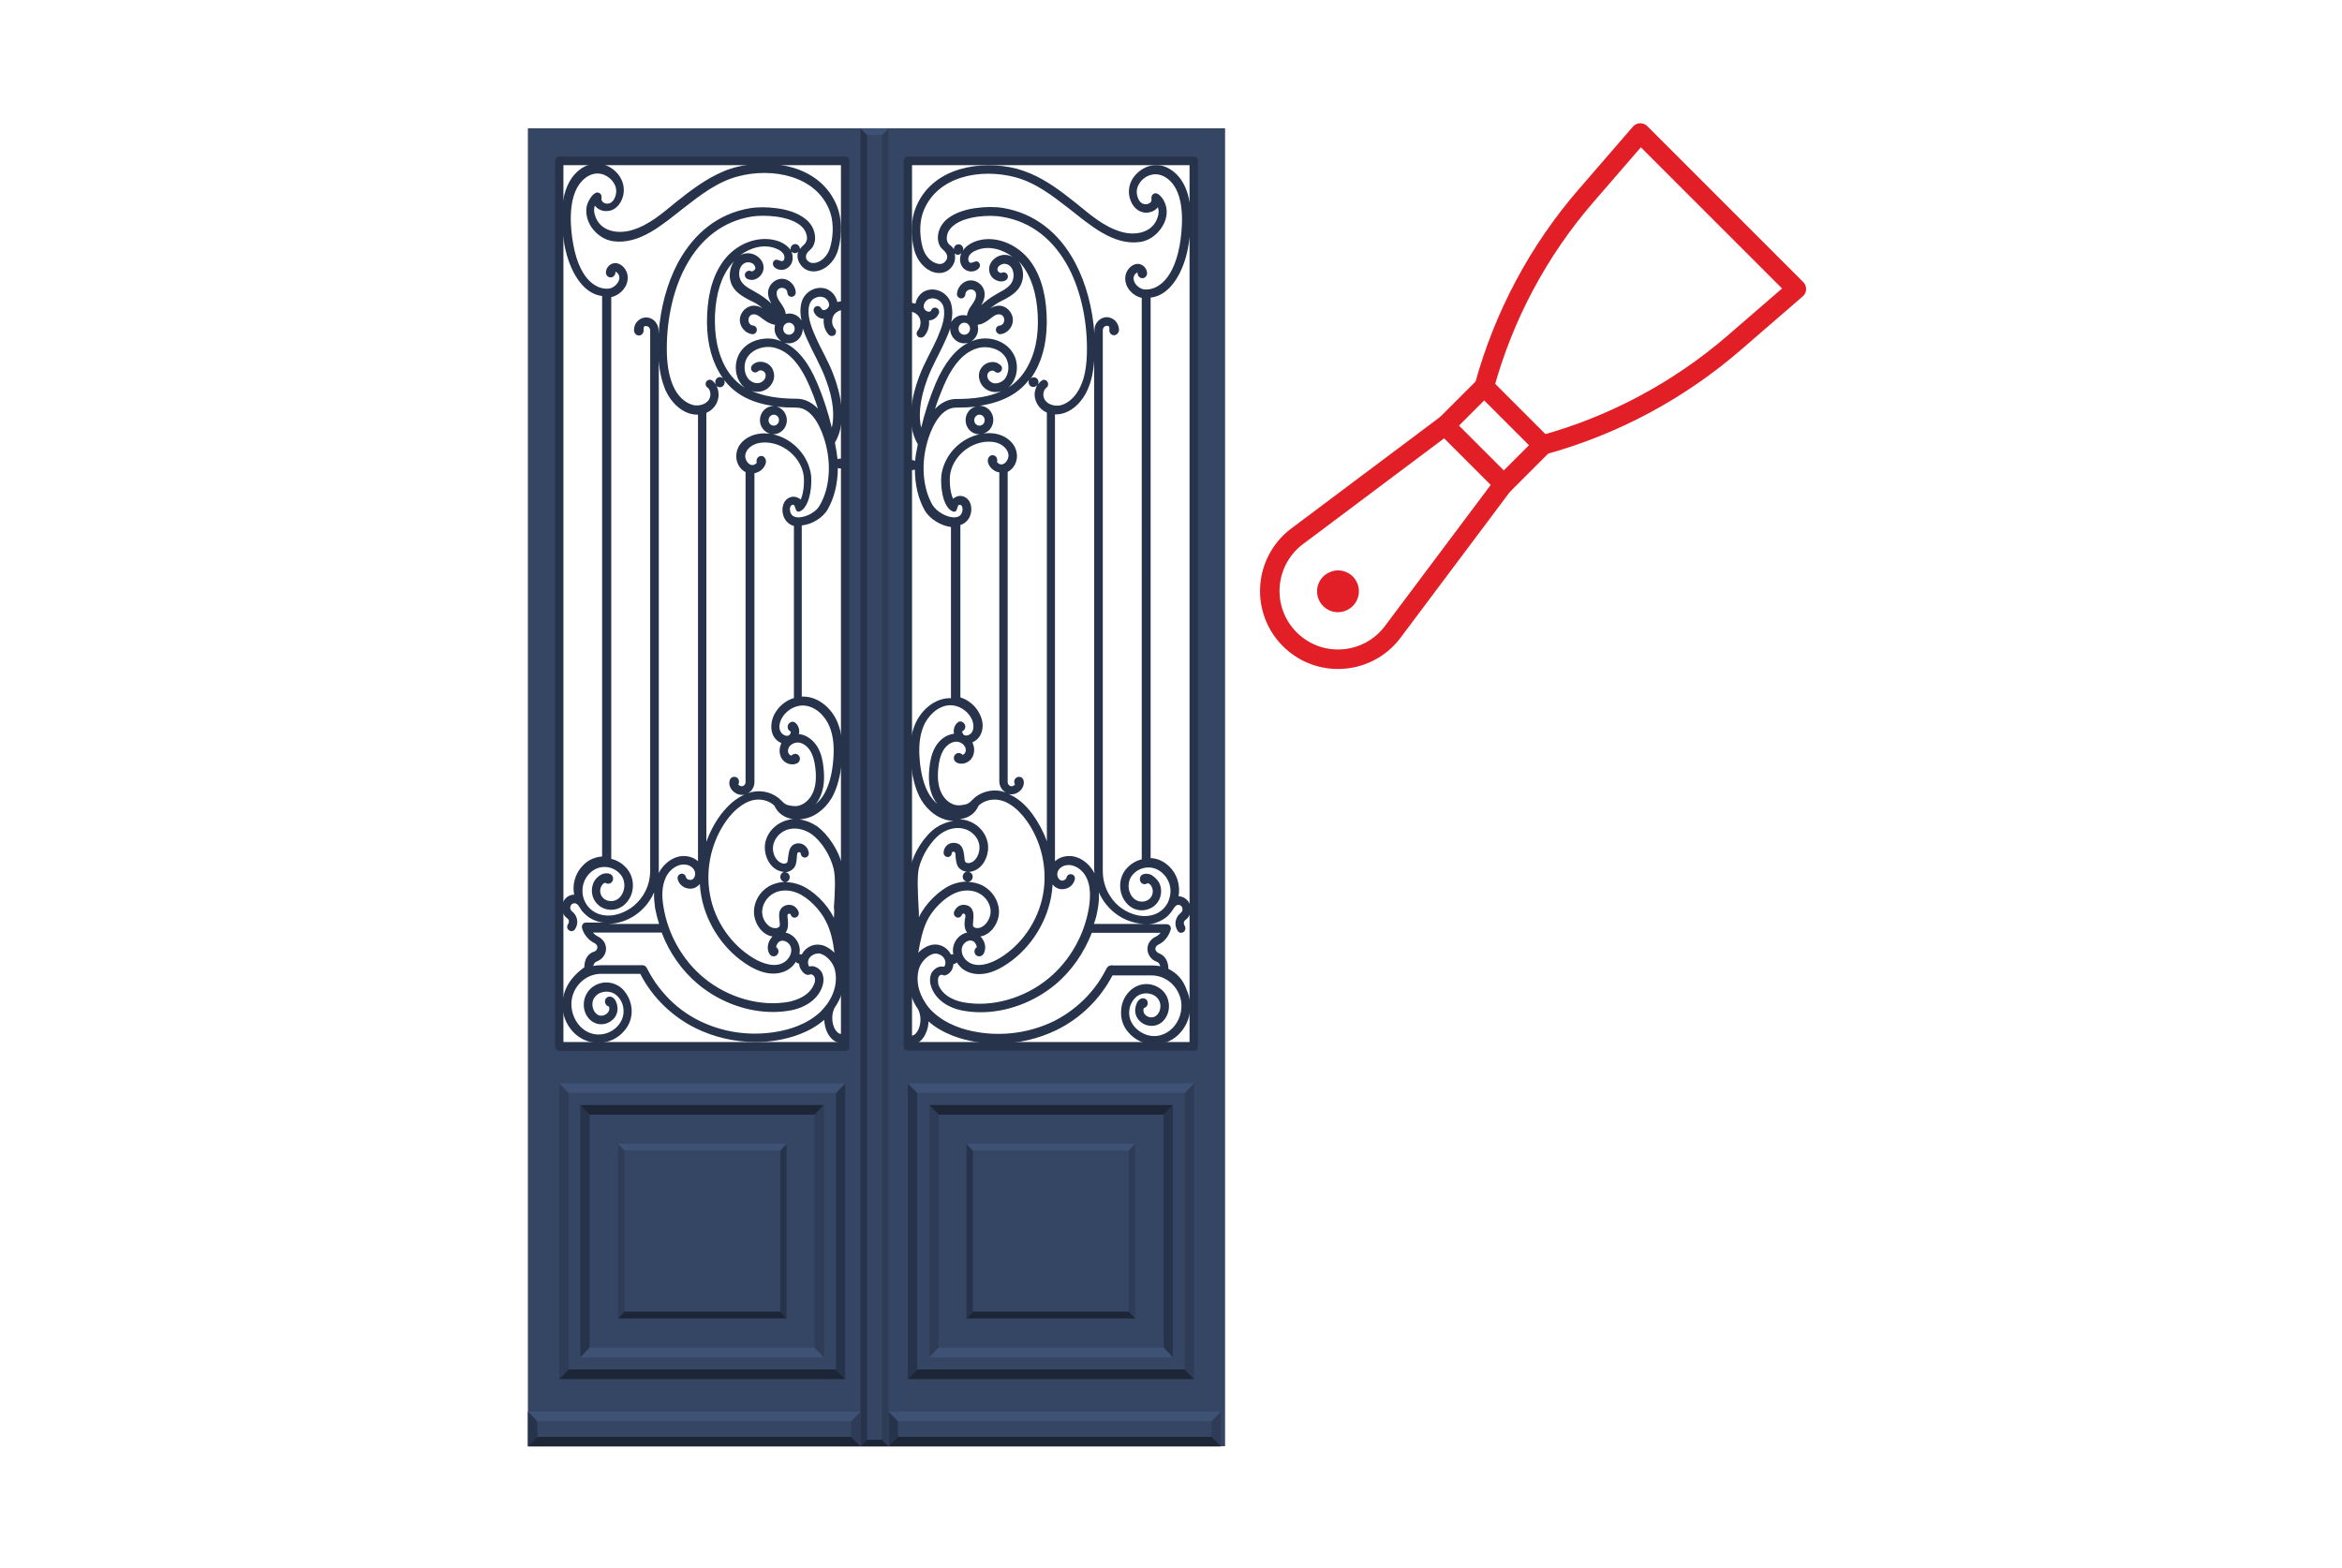
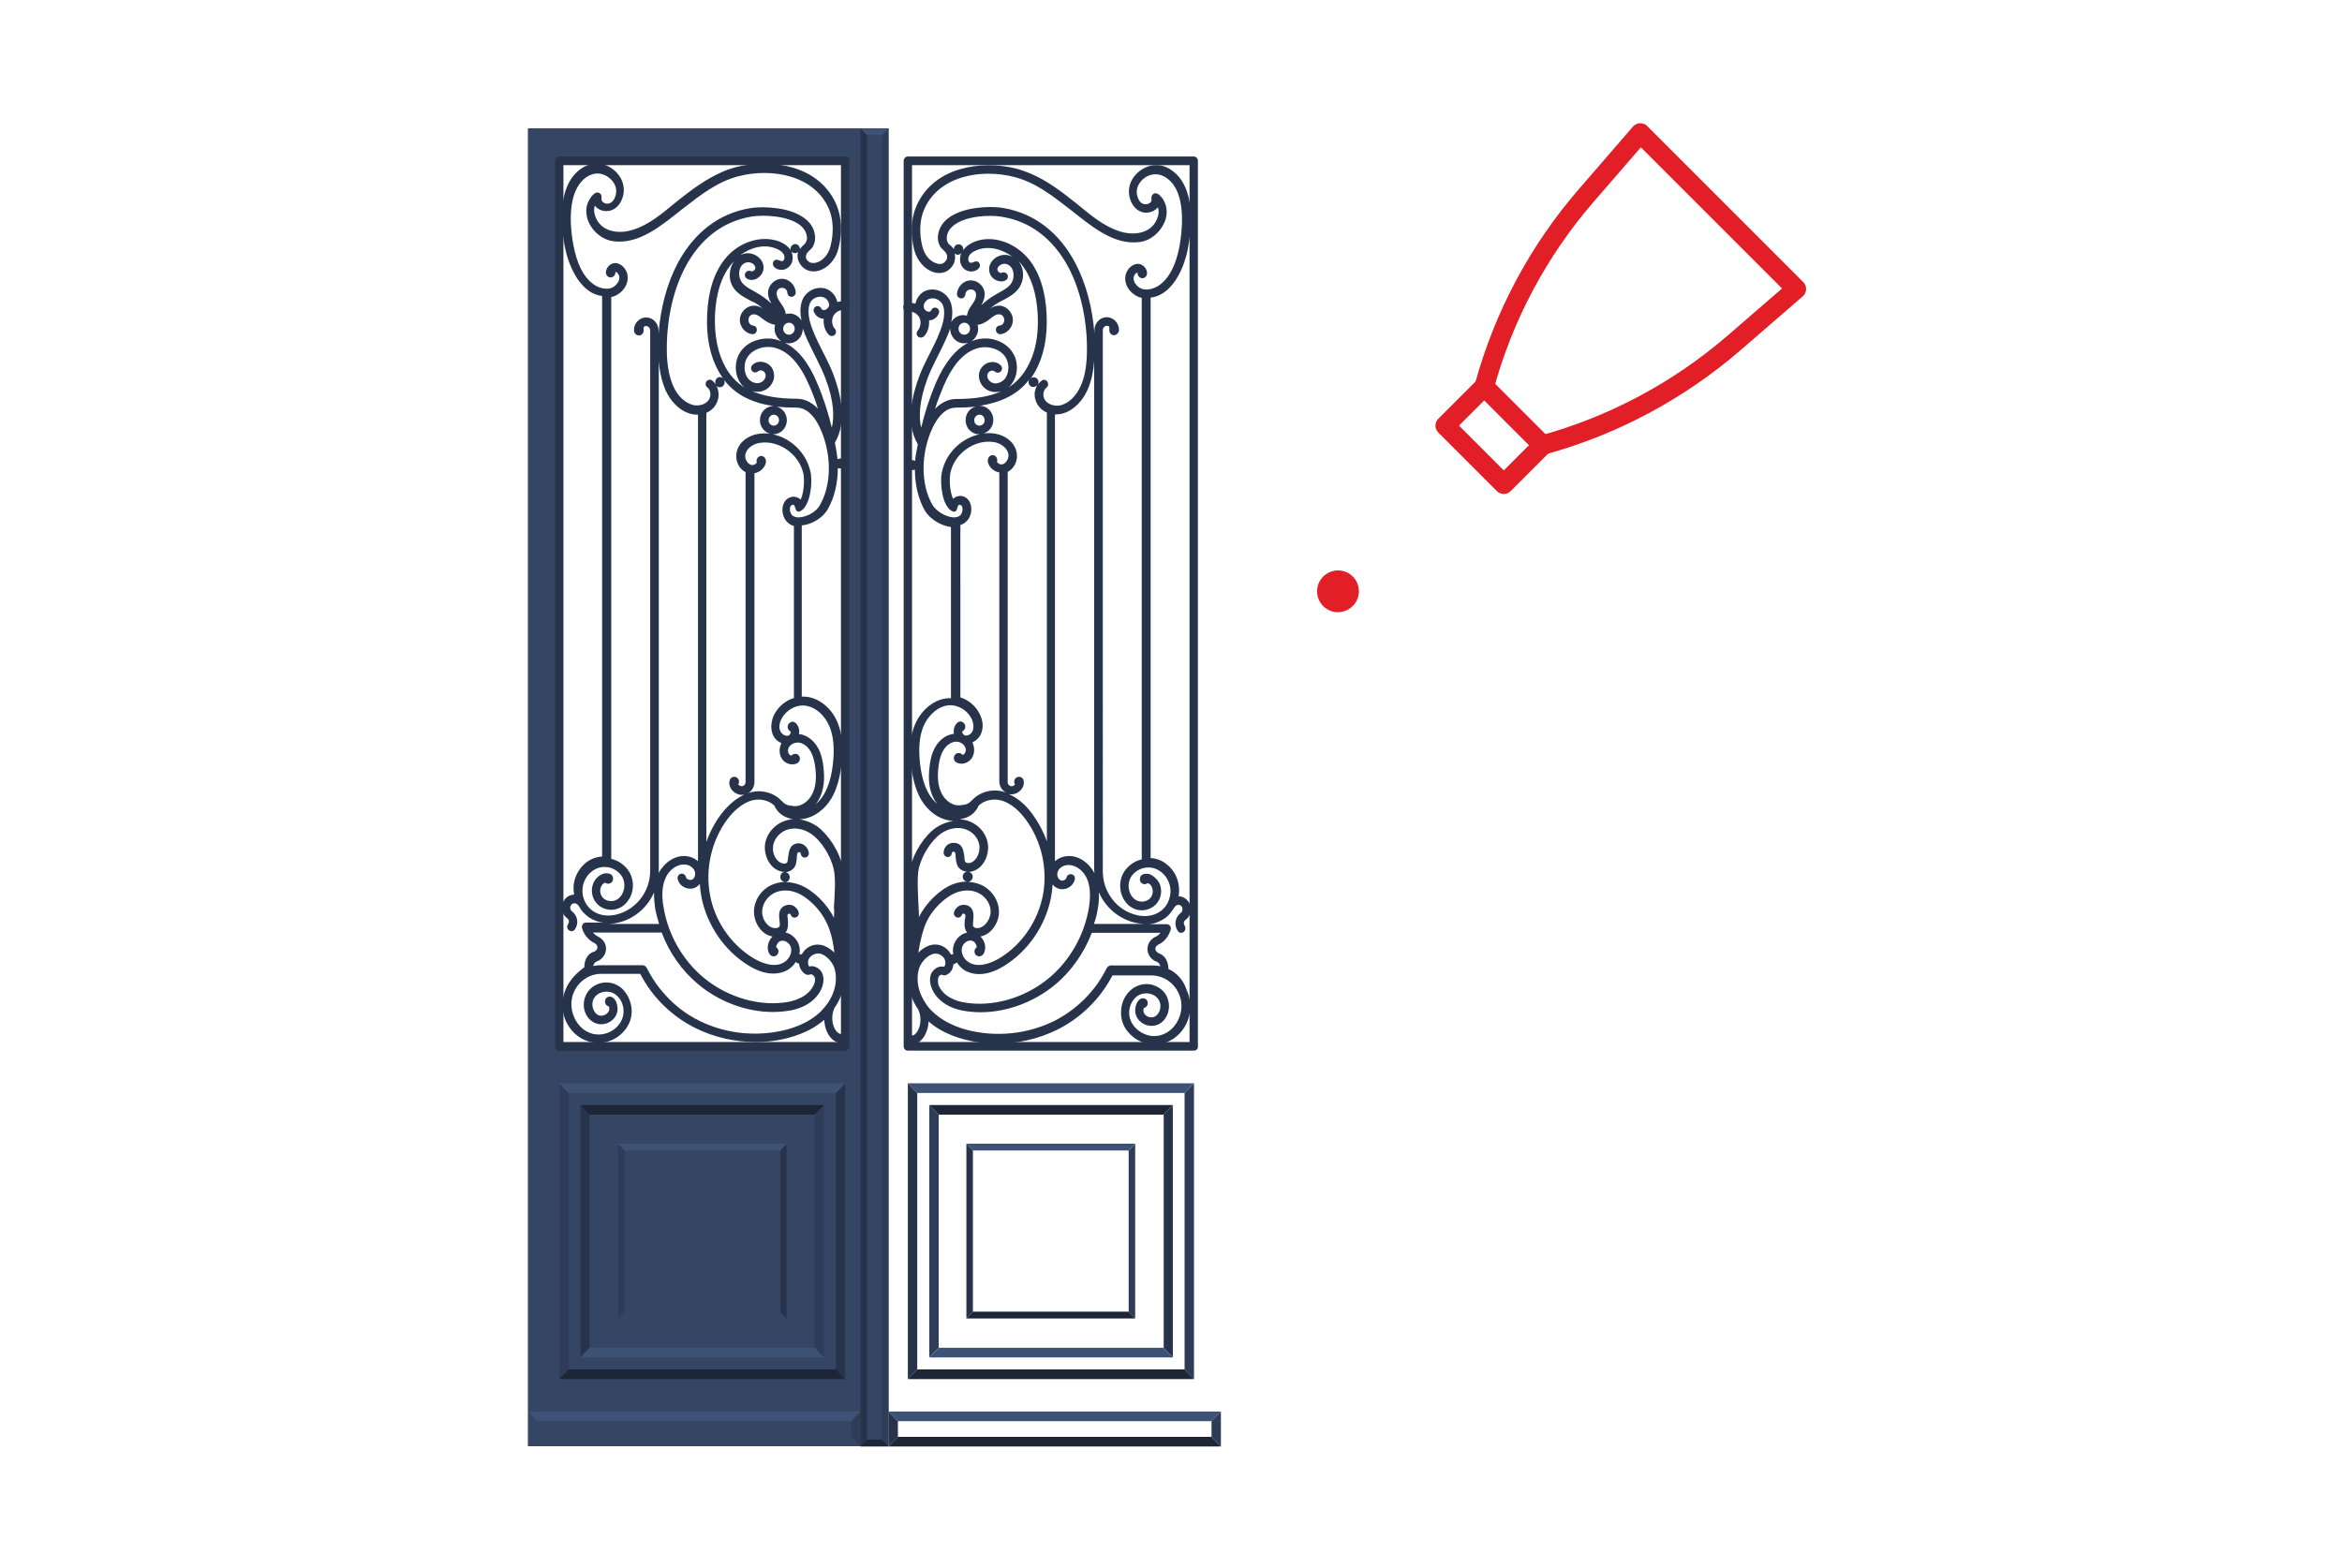
<svg xmlns="http://www.w3.org/2000/svg" version="1.1" id="Layer_1" x="0px" y="0px" viewBox="0 0 896.2 600" style="enable-background:new 0 0 896.2 600;" xml:space="preserve">
  <style type="text/css">
	.st0{fill:#354564;}
	.st1{fill:#2E3C57;}
	.st2{fill:#27334A;}
	.st3{fill:#3E5276;}
	.st4{fill:#1D2637;}
	.st5{fill:#E21E26;stroke:#E21E26;stroke-miterlimit:10;}
	.st6{fill:none;stroke:#E21E26;stroke-width:7.462;stroke-linecap:round;stroke-linejoin:round;stroke-miterlimit:10;}
</style>
  <g id="LINEAS">
</g>
  <g>
    <g>
-       <path class="st0" d="M335.4,49.1v504.4h133.4V49.1H335.4z M456.9,400.4H347.4V61.6h109.4V400.4z" />
      <g>
        <polygon class="st1" points="456.9,414.6 456.9,527.8 453.3,524.1 453.3,418.3    " />
        <polygon class="st2" points="347.4,414.6 347.4,527.8 351,524.1 351,418.3    " />
        <polygon class="st3" points="347.4,414.6 456.9,414.6 453.3,418.3 351,418.3    " />
        <polygon class="st4" points="456.9,527.8 347.4,527.8 351,524.1 453.3,524.1    " />
      </g>
      <g>
        <polygon class="st1" points="355.6,519.5 355.6,422.9 359.2,426.6 359.2,515.8    " />
        <polygon class="st2" points="448.8,519.5 448.8,422.9 445.3,426.6 445.3,515.8    " />
        <polygon class="st3" points="448.8,519.5 355.6,519.5 359.2,515.8 445.3,515.8    " />
        <polygon class="st4" points="355.6,422.9 448.8,422.9 445.3,426.6 359.2,426.6    " />
      </g>
      <g>
        <polygon class="st1" points="434.4,437.7 434.4,504.6 431.9,502 431.9,440.3    " />
        <polygon class="st2" points="369.8,437.7 369.8,504.6 372.3,502 372.3,440.3    " />
        <polygon class="st3" points="369.8,437.7 434.4,437.7 431.9,440.3 372.3,440.3    " />
        <polygon class="st4" points="434.4,504.6 369.8,504.6 372.3,502 431.9,502    " />
      </g>
      <g>
        <path class="st2" d="M456.9,402.1H347.4c-0.9,0-1.6-0.7-1.6-1.7V61.6c0-0.9,0.7-1.7,1.6-1.7h109.4c0.9,0,1.6,0.7,1.6,1.7v338.9     C458.5,401.4,457.7,402.1,456.9,402.1z M349,398.8h106.2V63.2H349V398.8z" />
        <path class="st2" d="M447.1,370.8c0-2.1-0.8-4.9-3.5-5.9c-1-0.4-1.4-1.1-1.5-1.7c0-0.7,0.4-1.3,1.2-1.7c3.8-1.8,4.6-5.6,4.7-5.8     c0.1-0.5,0-1-0.3-1.4c-0.3-0.4-0.8-0.6-1.2-0.6c0,0-7.3,0-7.3,0c2.1,0,4.2-0.8,6-1.9c1.2-0.7,2.2-1.7,3-2.8     c0.8-0.9,1.4-2.7,2.7-2.7c0.9,0,1.6,0.7,1.6,1.7c0,0.6-0.3,1.1-0.7,1.4c0,0,0,0-0.1,0.1c-1.4,1.1-2.9,3.8-1,6.8     c0.3,0.5,0.8,0.7,1.3,0.7c0.3,0,0.6-0.1,0.9-0.3c0.7-0.5,0.9-1.5,0.5-2.3c-0.8-1.2-0.2-2,0.2-2.3c1.3-0.9,2.1-2.5,2.1-4.1     c0-2.7-2.1-4.9-4.7-5c0.6-3.6-0.2-7.3-2.5-10.2c-0.4-0.5-0.8-0.9-1.2-1.3c-2-1.9-4.4-3-7-3.1V113.9c7.6-0.8,12.7-9.9,14.4-19.5     c1.3-7.1,2.5-20.1-4-27.2c-2.5-2.7-5.6-4.2-8.7-4c-3.1,0.1-6.2,1.9-8.2,4.6c-1.7,2.4-2.2,5.2-1.5,7.9c0.9,3.5,3.5,5.8,6.5,5.7     c1.7-0.1,3.3-0.8,4.3-2.1c0,0,0,0,0,0c0.4,1.3,0.3,2.5,0,3.5c-1.8,6.4-8.7,7.5-14.1,5.9c-6.6-1.9-12-6.7-17.3-11     c-5.4-4.3-11-8.6-17.4-11.3c-1.7-0.7-3.4-1.3-5.1-1.8c-7.3-1.9-15.3-1.8-22,0.2c-8,2.4-13.8,7.4-16.7,14.5     c-1.9,4.5-2.1,10.4-0.7,16.2c1.1,4.3,4.1,7.7,7.6,8.7c2.4,0.7,4.8,0.1,6.3-1.5c1.6-1.6,2.1-3.7,1.6-5.7c0.3,0.3,0.8,0.5,1.2,0.5     c0.6,0,1.1-0.3,1.4-0.7c-0.8,1.8-0.7,3.9,0.4,5.4c0.7,1,2,1.7,3.3,1.7c1.2,0,2.3-0.4,3-1.3c0.6-0.7,0.5-1.7-0.2-2.3     c-1.1-1-2.7,1.1-3.6-0.1c-0.4-0.6-0.4-1.6,0.1-2.4c0.5-0.8,1.4-1.5,2.7-2c4.7-2,10-0.4,13.9,2.5c-0.6-0.3-1.3-0.6-2.1-0.7     c-1.9-0.3-4,0.4-5.4,1.9c-1.2,1.2-1.7,2.8-1.4,4.4c0.2,1.4,1.2,2.7,2.5,3.3c1.2,0.6,2.6,0.7,3.7,0.1c0.8-0.4,1.1-1.4,0.7-2.2     c-0.4-0.8-1.4-1.1-2.2-0.7c-0.2,0.1-0.5,0.1-0.8-0.1c-0.4-0.2-0.7-0.6-0.8-0.9c-0.1-0.6,0.1-1.1,0.5-1.5c0.7-0.7,1.8-1.1,2.6-0.9     c2.4,0.4,3.3,2.9,3,5.2c-0.4,3-2.9,4.4-5.7,5.9c-0.3,0.2-0.7,0.4-1,0.6c-2,1.1-3.9,2.5-5.6,4.1c1-1.7,1.4-3.2,1.3-4.6     c-0.2-2.7-2.6-4.9-5.3-4.9c0,0,0,0-0.1,0c-2.6,0-5,2.4-5.2,5.1c-0.1,0.9,0.6,1.7,1.5,1.8c0.9,0.1,1.6-0.6,1.7-1.5     c0.2-2.5,3.9-2.6,4.1-0.1c0.2,2.4-2,4.2-2.9,6.2c-0.3,0.7-0.5,1.4-0.6,2c-0.5-0.1-0.9-0.2-1.4-0.2c-2,0-3.7,1.1-4.6,2.7     c0.5-2.3,0.6-4.6,0-6.9c-0.5-2-1.9-3.7-3.7-4.7c-1.9-1-4-1.2-5.9-0.5c-1.7,0.6-3.2,2.2-3.8,4c-0.1,0.3-0.2,0.7-0.3,1     c-1.1-0.3-2.2-0.4-3.3-0.2c-0.9,0.1-1.5,1-1.3,1.9c0.1,0.9,1,1.5,1.8,1.4c1.7-0.3,3.5,0.7,4.3,2.2c0.8,1.5,0.5,3.7-0.6,5     c-0.6,0.7-0.6,1.7,0.1,2.3c0.3,0.3,0.7,0.4,1.1,0.4c0.4,0,0.9-0.2,1.2-0.5c1.5-1.6,2.1-3.9,1.9-6.1c0,0,0,0,0,0     c1.6,0,3-1,3.7-2.5c0.4-0.8,0.1-1.8-0.7-2.2c-0.8-0.4-1.8-0.1-2.1,0.8c-0.2,0.4-0.5,0.6-0.9,0.6c-0.7,0-1.4-0.4-1.8-1.1     c-0.4-0.7-0.2-1.4-0.1-1.8c0.3-0.9,1.1-1.7,1.9-2c1.1-0.4,2.3-0.3,3.4,0.3c1,0.6,1.8,1.5,2.1,2.6c1,3.8-0.6,8-2.3,12     c-2.2,5-5.1,9.7-7,14.9c-2.8,7.4-5.1,17.9-0.6,25.6c0,0.1,0.1,0.1,0.1,0.2c0,0.2-0.1,0.4-0.1,0.7c-0.4,1.9-0.8,3.8-0.9,5.7     c-0.3-0.2-0.6-0.3-0.9-0.3c-1,0-1.8,0.9-1.8,1.9c0,1.1,0.8,1.9,1.8,1.9c0.3,0,0.5-0.1,0.8-0.2c0,5.8,1.3,11.3,3.8,15.7     c1.9,3.2,6.1,5.8,10,6.3v65.5c-0.3,0-0.5,0-0.8,0c-5.3,0.2-10.4,4.2-12.9,9.9c-1.9,4.4-2.3,9.6-1.5,16.3     c0.7,5.4,1.9,9.4,3.8,12.7c2.6,4.3,6.6,7.3,10.8,7.9c0.5,0.1,1,0.1,1.5,0.2c-2.3,0.3-4.6,1.2-6.7,2.6c-4.4,3.1-8.5,9.5-9.8,15.3     c-0.9,3.8-0.6,9.6-0.2,15.7c0.3,5.1,0.6,10.4,0.3,15.1c0,0.1,0,0.3,0,0.4c-0.6,3.8-0.8,7.7-0.8,11c0,0.1,0,0.2,0,0.2     c-0.1,4.1,1.3,8.3,3.8,11.9c1.1,2.4,1.1,5.3,0,7.7c-0.5,1-1.4,2.2-2.4,2.2c-0.9,0.1-1.6,0.8-1.5,1.8c0.1,0.9,0.8,1.6,1.6,1.6     c0,0,0.1,0,0.1,0c2-0.1,3.9-1.7,5-4.1c0.7-1.5,1.1-3.1,1.1-4.7c5.6,4.9,12.7,6.9,17.8,7.8c2.8,0.5,5.7,0.7,8.5,0.7     c7.9,0,15.7-1.8,22.7-5.2c9.2-4.5,16.7-11.9,21.4-20.9h14.9c4.5,0,8.6,2.7,10.5,7c3.3,7.2-1.9,16.6-10,16.2     c-4.6-0.3-9.3-4.3-9-9.3c0.1-2.2,1-4.1,2.6-5.6c2.6-2.4,7.8-1.8,9.1,1.9c0.8,2.2-0.3,5.4-2.7,5.8c-1.9,0.4-4.2-1.3-3.4-3.5     c0.8-0.2,1.5-0.9,1.5-1.9c0-1.7-1.8-2.3-3-1.5c-1.1,0.8-1.7,2.5-1.8,3.9c-0.1,1.5,0.4,3,1.4,4.1c1.5,1.7,3.7,2.5,6,2.1     c2.3-0.4,4.1-2.1,5-4.5c1.3-3.6,0.1-7.6-2.9-9.7c-3.5-2.5-8.1-2.2-11.3,0.7c-2.2,2-3.5,4.8-3.6,7.9c-0.2,3,0.8,6,2.8,8.2     c2.4,2.8,5.7,4.4,9.2,4.6c0.3,0,0.5,0,0.8,0c3.3,0,6.4-1.2,8.9-3.5c0.5-0.5,1-1,1.4-1.5c3.6-4.4,4.4-10.5,2-15.8     C452.8,374.9,450.2,372.3,447.1,370.8z M360,373.1c0.4-0.2,0.9,0.2,1.4,0.2c0.5,0,1-0.3,1.5-0.6c0.9-0.6,1.6-1.7,1.8-2.8     c0.1-0.3,0.1-0.6,0.1-0.9c0.5,0,1-0.3,1.3-0.7c0.6,0.9,1.3,1.7,2.1,2.4c1.8,1.4,4.1,2.1,6.5,2.1c3.3,0,6.5-1.3,9.3-3     c9.3-5.6,16.1-15.5,18.2-26.4c0.3-1.6,0.5-3.3,0.6-4.9c0.4,0.5,0.8,0.9,1.4,1.2c1.3,0.8,3,0.8,4.5,0.1c1.4-0.7,2.3-1.9,2.6-3.3     c0.2-0.9-0.4-1.8-1.3-1.9c-0.9-0.2-1.7,0.4-1.9,1.3c-0.1,0.5-0.6,0.8-0.8,0.9c-0.5,0.3-1.2,0.3-1.6,0c-1-0.6-1.4-2.1-0.9-3.3     c0.5-1.3,1.9-2.2,3.4-2.4c2.5-0.4,6,1.3,7.7,5.1c1.3,2.8,1.5,6.5,0.8,11.1c-1.7,10.5-7.3,20.4-15.4,27.1     c-9.3,7.7-21.8,11.2-32.6,9.2c-2.3-0.4-7.7-1.9-9.6-6.7C358.9,375.6,358.6,373.6,360,373.1z M354.6,352.7     c2.2-4.7,6.9-9.3,11.1-11c2.9-1.2,6.1-1.2,8.6,0c3.2,1.5,5.2,4.9,4.7,8.1c-0.4,2.7-2.6,5.5-5.2,5.4c-0.6,0-1.1-0.3-1.4-0.7     c-0.2-0.3,0-1.4,0-2.1c0.2-1.6,0.3-3.4-0.7-4.8c-0.6-0.8-1.5-1.2-2.6-1.3c-1.8-0.2-3.4,1-4,2.7c-0.3,0.9,0.2,1.8,1,2.1     c0.8,0.3,1.7-0.2,2-1c0.2-0.6,0.9-0.6,1.2-0.1c0.3,0.4,0,1.6-0.1,2.1c-0.2,1.6-0.2,3.5,0.9,4.8c-2.5,0.5-4.7,2.6-5.3,5.4     c-0.2,1-0.2,2,0,2.9c-0.1,0-0.1,0-0.2,0c-0.2,0-0.5,0.1-0.7,0.1c-0.3-0.6-0.7-1.1-1.1-1.6c-1.9-2-4.4-2.7-7-1.9     c-1.6,0.5-3.1,1.5-4.4,2.8C352.1,360.3,353.1,355.9,354.6,352.7z M370.6,333.7c0.3,0,0.6,0,0.9-0.1c4.5-0.8,6.9-5.8,6.6-10     c-0.4-4.7-4-8.7-8.9-9.8c-0.6-0.1-1.2-0.2-1.9-0.3c3.4-0.4,5.9-2.2,7.2-5.2c2-1.9,5.2-2.7,8-2.1c4.4,0.9,7.8,4.5,10,7.4     c6,8.1,8.5,18.9,6.6,28.9c-1.9,10-8.1,19.1-16.6,24.2c-3.5,2.1-8.7,4-12.3,1.2c-1.6-1.2-2.5-3.3-2.1-5.1c0.5-2.6,4.1-4.2,5.4-1.3     c0.1,0.2,0.2,0.6,0.3,1c-0.5,0.3-0.9,0.9-0.9,1.6c0,1.1,0.8,1.9,1.8,1.9c0.5,0,1-0.2,1.4-0.6c0.1-0.1,0.2-0.3,0.3-0.4     c0.8-1.5,0.8-3.3,0-4.9c-0.3-0.6-0.7-1.2-1.2-1.7c3.8-0.7,6.5-4.5,7-8.1c0.6-4.7-2.1-9.4-6.6-11.6c-1.6-0.7-3.3-1.1-5.1-1.2     c0.9-0.1,1.7-0.9,1.7-1.9C372.3,334.6,371.5,333.8,370.6,333.7z M391.8,299.3c-0.1-1.1-0.6-2-1.9-2c-1,0-1.8,0.9-1.8,1.9     c0,0.4,0.1,0.7,0.3,1c-0.3,0.4-0.7,0.7-1.3,0.7c-0.8,0-1.5-0.7-1.5-1.6V180.6c2.4-1.2,3.9-4.1,3.5-7c-0.6-4.4-4.6-7-8.1-7.6     c-1.6-0.3-3.2-0.3-4.7-0.1c2.2-0.6,3.8-2.7,3.8-5.2c0-3-2.3-5.4-5.2-5.4c0,0,0,0-0.1,0c8.6-1.3,14.8-4.5,19-10     c-0.1,0.3-0.2,0.6-0.2,0.9c0,1.1,0.8,1.9,1.8,1.9c0.6,0,1.1-0.3,1.5-0.7c-0.4,0.7-0.7,1.6-0.9,2.5c-0.5,3.4,1.5,6.7,4.6,8v164.1     c-1.3-3.7-3.2-7.2-5.5-10.4c-2.7-3.7-5.8-6.3-9.1-7.7c0.3,0.1,0.7,0.1,1.1,0.1c1.7,0,3.4-1.1,4.2-2.6     C391.6,300.9,391.8,300.1,391.8,299.3z M374.8,162.9c-1.1,0-2-0.9-2-2.1c0-1.1,0.9-2.1,2-2.1c1.1,0,2,0.9,2,2.1     C376.8,162,375.9,162.9,374.8,162.9z M418.8,334.2c-1.9-3.8-6.2-7.2-10.9-6.5c-1.6,0.2-3.1,0.9-4.2,1.9V158.6c0.1,0,0.2,0,0.3,0     c5.5,0,10-4.5,12.2-9.5c1.4-3.1,2.2-6.8,2.5-11.1v195C418.8,333.5,418.8,333.8,418.8,334.2z M420.1,347.7     c0.4-2.2,0.5-4.3,0.4-6.2c3,6.9,9.7,11.8,17.4,12.1h-19.3C419.3,351.7,419.8,349.7,420.1,347.7z M361.6,100.2     c-1,1.1-2.5,0.9-3.2,0.6c-1.9-0.5-4.4-2.5-5.4-6.3c-1.3-5-1.1-10.2,0.5-14c5.3-13,21.6-16.2,34.9-12.7c7.9,2.1,14.2,7,20.9,12.2     c7.7,6,16.7,14.1,27,12.6c4.4-0.6,8.5-4.4,9.8-8.9c0.5-1.8,0.5-3.6-0.1-5.4c-0.4-1.1-0.9-2.2-1.7-3c-0.7-0.8-1.8-1.8-2.9-1.1     c-0.5,0.3-0.7,0.8-0.8,1.4c0,0.6,0.2,1.2-0.2,1.7c-0.9,1.1-2.7,1.1-3.7,0.3c-0.8-0.6-1.2-1.6-1.5-2.6c-0.6-2.2,0.2-4,1-5.1     c1.3-1.9,3.5-3.1,5.7-3.2c2.4-0.1,4.7,1.2,6.3,3c5.7,6.2,4.1,19.1,3.2,24.3c-2.7,14.7-10,17.4-13.9,16.7     c-1.6-0.3-3.9-2.2-3.7-4.4c0.1-1.1,0.9-1.9,1.5-2c0,0.1,0,0.2,0,0.3c0,1.3,1.4,2.3,2.6,1.7c0.8-0.4,1.2-1.3,1-2.2     c-0.3-1.9-2.1-3.3-3.9-3.1c-2.2,0.3-4.2,2.5-4.4,5.1c-0.3,4.3,3.5,7.4,6.3,7.9v214.9c-2.2,0.5-4.2,1.7-5.8,3.5     c-3.5,3.9-3.2,10.2,0.5,13.8c2.7,2.6,6.6,2.9,9.7,0.8c2.6-1.8,3.7-5.3,2.6-8.4c-0.6-1.6-2-3-3.4-3.8c-1.5-0.7-4.3-0.7-4.3,1.7     c0,1.1,0.8,1.9,1.8,1.9c0.4,0,0.9-0.2,1.2-0.4c0.7,0.2,1.3,0.7,1.7,1.8c0.6,1.7,0,3.5-1.4,4.5c-1.8,1.2-4.1,1-5.7-0.5     c-2.4-2.3-2.6-6.6-0.3-9.1c1.5-1.7,3.5-2.6,5.7-2.7c4.6-0.2,8.5,4,8.7,8.6c0.1,1.6-0.3,3.1-0.9,4.6c-2.2,4.6-7.1,6.1-11.7,5.1     c-4.3-0.9-8.2-3.6-10.6-7.5c-1.8-2.8-2.7-6.1-2.7-9.4V126.4c0-0.9,0.6-1.6,1.4-1.7c1.4-0.1,1.1,0.8,1.1,1.7     c0,1.1,0.8,1.9,1.8,1.9c1,0,1.9-1,1.9-2c0-1.3-0.5-2.6-1.5-3.6c-1-0.9-2.2-1.4-3.5-1.3c-2.5,0.2-4.4,2.4-4.4,5v1.4     c-0.7-9.9-3.2-19.3-7.3-27.1c-6.2-11.8-15.8-19.1-27.6-21.1c-2.9-0.5-6.8-0.5-10.3,0c-3.2,0.4-7.7,1.5-10.9,4     c-2.3,1.8-3.6,4.2-3.8,6.9c-0.1,1.3,0.2,2.6,0.8,3.7c0.6,1.1,1.8,1.7,2.4,2.8C362.9,98.5,362.2,99.6,361.6,100.2z M372.7,92.6     c-1.9,0.8-3.3,1.9-4.2,3.3c0,0,0,0,0,0c0-0.2,0.1-0.4,0.1-0.5c0-1.1-0.8-1.9-1.8-1.9c-1,0-1.8,0.8-1.8,1.9     c-0.4-0.7-0.9-1.2-1.6-1.7c-0.8-0.6-1.2-1.7-1.1-2.8c0.1-1.8,1-3.3,2.6-4.6c4.5-3.7,13.9-4.2,18.7-3.3     c10.8,1.8,19.5,8.5,25.3,19.4c4.9,9.3,7.4,21.5,7,33.5c-0.2,4.8-0.9,8.7-2.4,11.9c-1.7,3.8-4.5,6.5-7.6,7.3     c-2.9,0.7-7.1-0.9-6.6-4.7c0.1-0.5,0.3-1.4,1.1-2c0.7-0.5,0.9-1.5,0.4-2.3c-0.5-0.8-1.5-1-2.2-0.4c-0.6,0.4-1,0.9-1.4,1.5     c0.1-0.3,0.2-0.6,0.2-0.9c0-1.1-0.8-1.9-1.8-1.9c-0.5,0-0.9,0.2-1.2,0.5c0.6-0.8,1.1-1.6,1.6-2.5c3.4-5.9,4.9-13.3,4.5-22     c-0.4-9-2.7-16.1-6.9-21.3C388.1,92.5,379.4,89.8,372.7,92.6z M383,115.3c0.3-0.2,0.7-0.4,1-0.5c3.2-1.7,6.7-3.7,7.4-8.4     c0.3-2.2-0.2-4.6-1.6-6.4c0.4,0.4,0.8,0.8,1.1,1.2c3.7,4.6,5.8,11.1,6.2,19.3c0.4,8.1-1,14.9-4.1,20.2c-1.8,3.2-4.2,5.8-7.3,7.7     c0.7-0.5,1.3-1.2,1.8-2c1.7-2.6,2.1-6.1,1.1-9.2c-1-2.9-3.2-5.3-6.3-6.6c-2.8-1.2-5.9-1.4-8.8-0.6c-0.6,0.2-1.2,0.4-1.8,0.6     c1.6-1,2.6-2.8,2.6-4.8c0-0.5-0.1-1-0.2-1.5c0.8-0.1,1.7-0.3,2.5-0.8c0.9-0.4,1.6-1,2.3-1.5c1-0.8,2.2-1.8,3.5-1.7     c2.4,0.1,2.6,4,0.1,4.3c-0.9,0.1-1.5,0.9-1.4,1.8c0.1,0.8,0.8,1.5,1.6,1.5c0.1,0,0.1,0,0.2,0c2.6-0.3,4.8-2.8,4.7-5.6     c-0.1-2.7-2.4-5.2-5-5.3c-1.2-0.1-2.4,0.3-3.7,1C380.3,116.9,381.6,116,383,115.3z M380.5,146.7c-0.9-0.1-1.8-0.7-2.3-1.5     c-0.8-1.3-0.4-2.9,1.1-3.3c0.3-0.1,0.9-0.1,1.4,0.3c0.6,0.6,1.7,0.6,2.3-0.1c0.6-0.7,0.6-1.7-0.1-2.3c-1.1-1.1-2.7-1.5-4.3-1.1     c-1.7,0.4-3.1,1.7-3.7,3.3c-0.6,1.7-0.3,3.4,0.6,5c1,1.7,2.8,2.8,4.7,3c1,0.1,2,0,3-0.3c-4.5,2.1-10.1,3-17.3,3     c-2.1,0-5.1,0.7-8.1,3.8c0.9-2.9,2-5.7,3.2-8.6c3.6-8.5,8-13.3,13.3-14.7c4.2-1.1,9.8,0.6,11.2,5.1c0.7,2.1,0.4,4.5-0.7,6.3     C384,145.9,382.1,146.9,380.5,146.7z M369,123.5c1.2,0,2.2,1,2.2,2.3c0,1.3-1,2.3-2.2,2.3c-1.2,0-2.2-1-2.2-2.3     C366.8,124.5,367.8,123.5,369,123.5z M354.9,144.9c1.9-5.1,4.7-9.7,6.9-14.7c0.7-1.5,1.3-3,1.8-4.5c0,0,0,0,0,0.1     c0,3.1,2.4,5.6,5.4,5.6c0.5,0,1-0.1,1.5-0.2c-4.9,2.5-9,7.6-12.4,15.4c-2.4,5.7-4.3,11.6-5.6,17.1     C351.6,159.8,351.6,153.8,354.9,144.9z M356.8,193.2c-3.4-5.9-4.3-14.3-2.4-22.3c0,0,0,0,0,0c0.1-0.5,0.3-1,0.4-1.6     c1.1-4,4.5-13.3,11-13.3c2.7,0,5.2-0.1,7.6-0.4c-2.3,0.6-3.9,2.7-3.9,5.2c0,3,2.3,5.4,5.2,5.4c0.1,0,0.2,0,0.2,0     c-6.8,1.4-12.8,7-14.4,14.2c-0.5,2.1-0.4,4.4-0.2,6.5c0.3,2.5,0.9,5.3,2.4,7.3c0.5,0.7,1.3,1.4,2.1,1.6c2,0.4,1.1-2.9,2.6-2.6     c0.3,0.1,0.6,0.2,0.8,0.8c0.3,0.8,0.1,2-0.4,2.8c-0.2,0.3-0.9,1.3-3.1,1.2C361.9,197.8,358.3,195.7,356.8,193.2z M367.3,201     c1.7-0.5,2.7-1.5,3.3-2.4c1.9-2.8,1.4-7.8-2.3-8.7c-1.2-0.3-2.6,0.1-3.6,1c-1.3-2.8-1.5-7.6-1-10c1.6-7.5,9.4-12.9,16.7-11.7     c2.5,0.4,5.1,2.2,5.5,4.7c0.3,2.4-2.4,5.4-4.4,2.9c0.1-0.2,0.1-0.4,0.1-0.7c0-1.1-0.8-1.9-1.8-1.9c-1.2,0-1.9,1.2-1.8,2.4     c0.2,1.5,1.3,2.8,2.5,3.5c0.6,0.4,1.3,0.6,1.9,0.7v118.2c0,1.9,1,3.5,2.5,4.3c-0.5-0.2-1.1-0.3-1.6-0.5c-4-0.9-8.4,0.4-11.1,3.2     c0,0,0,0,0,0c0,0,0,0,0,0c-1.6,1.7-2.2,1.9-4.8,2.2c-2.7,0.3-5.6-1.6-7.1-4.6c-1.3-2.6-1.7-5.9-1.2-10c0.3-2.7,0.9-4.8,1.8-6.3     c1.1-1.9,2.7-3.1,4.4-3.4c1.7-0.3,3.5,0.7,4.1,2.2c0.3,0.8,0.2,1.7-0.3,2.3c-0.2,0.3-0.5,0.4-0.8,0.5c-0.3-0.5-0.9-0.7-1.5-0.7     c-1,0-1.8,0.9-1.8,1.9c0,0.7,0.4,1.4,1,1.7c1.8,1,4.2,0.4,5.6-1.3c1.2-1.5,1.5-3.7,0.8-5.6c-0.1-0.3-0.2-0.5-0.3-0.8     c1.4-0.6,2.7-1.8,3.3-3.3c1-2.3,0.8-5.1-0.6-7.7c-1.5-3-4.2-5.2-7.3-6.2V201z M355.5,303.9c-1.7-2.9-2.8-6.5-3.4-11.4     c-0.7-6.1-0.3-10.7,1.3-14.6c1.6-3.8,5.4-7.8,10-8c3.3-0.1,6.7,1.9,8.3,5c0.9,1.7,1,3.5,0.5,4.8c-0.5,1.3-2,2.1-3.1,1.7     c-0.4-0.2-0.8-0.7-0.9-1.3c0-0.1,0-0.1,0-0.2c0.7-0.3,1.2-1,1.2-1.8c0-0.7-0.4-1.4-1-1.7c-0.5-0.4-1.3-0.4-1.8,0     c-1.2,0.9-1.8,2.4-1.6,4.1c0,0.1,0,0.2,0.1,0.3c-0.2,0-0.3,0-0.5,0.1c-2.6,0.4-5.1,2.2-6.7,5c-1.5,2.6-2,5.6-2.2,7.6     c-0.6,4.8-0.1,8.8,1.5,11.9c0.4,0.8,0.9,1.6,1.5,2.3C357.5,306.7,356.4,305.4,355.5,303.9z M351.5,347.1     c-0.3-5.9-0.6-11.4,0.1-14.8c1.2-5,4.7-10.6,8.5-13.3c2.6-1.8,5.7-2.5,8.4-1.9c3.4,0.7,6.1,3.6,6.3,6.8c0.2,2.7-1.3,6-3.9,6.4     c-0.6,0.1-1.2-0.1-1.5-0.4c-0.2-0.3-0.4-1.4-0.4-2.1c-0.2-1.6-0.4-3.4-1.7-4.5c-0.8-0.6-1.7-0.8-2.9-0.7     c-1.8,0.2-3.2,1.7-3.3,3.6c-0.1,0.9,0.6,1.7,1.4,1.8c0.9,0.1,1.7-0.6,1.7-1.5c0.1-0.6,0.8-0.7,1.1-0.4c0.4,0.3,0.4,1.6,0.4,2.1     c0.2,1.4,0.3,2.8,1.2,3.9c0.8,0.9,2,1.5,3.3,1.5c-1,0-1.8,0.9-1.8,1.9c0,1,0.7,1.8,1.6,1.9c-1.9,0-3.8,0.4-5.6,1.1     c-4.9,2-10.3,7.3-12.8,12.6c0,0,0,0,0,0C351.7,349.9,351.6,348.5,351.5,347.1z M425,369.5c-0.9,0.1-1.3,0.6-1.8,1.6     c-0.6,1.2-1.3,2.3-2,3.5c-1.4,2.3-3.1,4.4-4.9,6.4c-3.7,4-8.2,7.4-13,9.8c-9,4.4-19.4,5.9-29.3,4.2c-5-0.8-12-2.9-17.1-7.8     c-1.1-1-2-2.1-2.8-3.4c-2.6-3.9-3.6-8.4-2.6-12.5c0.6-2.7,3.1-5.5,5.5-6.2c2.3-0.7,5.3,1.3,4.7,4.1c-0.1,0.4-0.3,0.6-0.4,0.8     c-0.7-0.2-1.5-0.1-2.2,0.1c-1.1,0.4-2.1,1.3-2.7,2.4c-0.7,1.6-0.7,3.5,0.1,5.6c1.7,4.4,6.1,7.6,12,8.7c2.2,0.4,4.5,0.6,6.8,0.6     c9.9,0,20.3-3.8,28.4-10.5c6.3-5.2,11.1-12.2,14.1-19.9h26.3c-0.4,0.5-1,1.1-1.9,1.5c-2,1-3.2,2.8-3.1,4.9c0.1,2.1,1.5,4,3.6,4.7     c0.8,0.3,1.1,1,1.3,1.7c-0.9-0.2-1.9-0.3-2.9-0.3c-5.1,0-10.1,0-15.2,0C425.5,369.4,425.2,369.4,425,369.5z" />
      </g>
      <g>
        <polygon class="st1" points="467.2,540.2 467.2,553.6 463.6,549.9 463.6,543.9    " />
        <polygon class="st2" points="340,540.2 340,553.6 343.6,549.9 343.6,543.9    " />
        <polygon class="st3" points="340,540.2 467.2,540.2 463.6,543.9 343.6,543.9    " />
        <polygon class="st4" points="467.2,553.6 340,553.6 343.6,549.9 463.6,549.9    " />
      </g>
    </g>
    <g>
      <path class="st0" d="M202,49.1v504.4h133.4V49.1H202z M214,61.6h109.4v338.9H214V61.6z" />
      <g>
        <polygon class="st1" points="214,414.6 214,527.8 217.6,524.1 217.6,418.3    " />
        <polygon class="st2" points="323.4,414.6 323.4,527.8 319.9,524.1 319.9,418.3    " />
        <polygon class="st3" points="323.4,414.6 214,414.6 217.6,418.3 319.9,418.3    " />
        <polygon class="st4" points="214,527.8 323.4,527.8 319.9,524.1 217.6,524.1    " />
      </g>
      <g>
        <polygon class="st1" points="315.3,519.5 315.3,422.9 311.7,426.6 311.7,515.8    " />
        <polygon class="st2" points="222.1,519.5 222.1,422.9 225.6,426.6 225.6,515.8    " />
        <polygon class="st3" points="222.1,519.5 315.3,519.5 311.7,515.8 225.6,515.8    " />
        <polygon class="st4" points="315.3,422.9 222.1,422.9 225.6,426.6 311.7,426.6    " />
      </g>
      <g>
        <polygon class="st1" points="236.5,437.7 236.5,504.6 239,502 239,440.3    " />
        <polygon class="st2" points="301,437.7 301,504.6 298.6,502 298.6,440.3    " />
        <polygon class="st3" points="301,437.7 236.5,437.7 239,440.3 298.6,440.3    " />
-         <polygon class="st4" points="236.5,504.6 301,504.6 298.6,502 239,502    " />
      </g>
      <g>
        <path class="st2" d="M212.4,400.4V61.6c0-0.9,0.7-1.7,1.6-1.7h109.4c0.9,0,1.6,0.7,1.6,1.7v338.9c0,0.9-0.7,1.7-1.6,1.7H214     C213.1,402.1,212.4,401.4,212.4,400.4z M321.8,63.2H215.6v335.6h106.2V63.2z" />
        <path class="st2" d="M216.6,378.3c-2.4,5.3-1.6,11.4,2,15.8c0.4,0.5,0.9,1.1,1.4,1.5c2.5,2.3,5.6,3.5,8.9,3.5c0.3,0,0.5,0,0.8,0     c3.6-0.2,6.8-1.8,9.2-4.6c2-2.3,3-5.2,2.8-8.2c-0.2-3-1.5-5.8-3.6-7.9c-3.2-2.9-7.8-3.2-11.3-0.7c-3,2.2-4.2,6.2-2.9,9.7     c0.9,2.4,2.7,4,5,4.5c2.2,0.4,4.5-0.4,6-2.1c1-1.1,1.5-2.6,1.4-4.1c-0.1-1.4-0.6-3.1-1.8-3.9c-1.2-0.9-3-0.2-3,1.5     c0,0.9,0.6,1.7,1.5,1.9c0.8,2.1-1.5,3.8-3.4,3.5c-2.4-0.5-3.4-3.7-2.7-5.8c1.3-3.7,6.5-4.4,9.1-1.9c1.6,1.4,2.5,3.4,2.6,5.6     c0.3,5.1-4.3,9.1-9,9.3c-8,0.5-13.2-9-10-16.2c1.9-4.3,6-7,10.5-7h14.9c4.6,9,12.2,16.4,21.4,20.9c7,3.4,14.8,5.2,22.7,5.2     c2.9,0,5.7-0.2,8.5-0.7c5.1-0.9,12.2-2.9,17.8-7.8c0.1,1.6,0.4,3.2,1.1,4.7c1.1,2.4,3,4,5,4.1c0,0,0.1,0,0.1,0     c0.8,0,1.5-0.7,1.6-1.6c0.1-0.9-0.6-1.7-1.5-1.8c-1-0.1-1.9-1.2-2.4-2.2c-1.1-2.4-1.1-5.3,0-7.7c2.6-3.7,3.9-7.9,3.8-11.9     c0-0.1,0-0.2,0-0.2c0-3.3-0.2-7.2-0.8-11c0-0.1,0-0.3,0-0.4c-0.3-4.7,0-10,0.3-15.1c0.3-6.1,0.7-11.9-0.2-15.7     c-1.3-5.8-5.5-12.2-9.8-15.3c-2.1-1.4-4.4-2.3-6.7-2.6c0.5,0,1-0.1,1.5-0.2c4.2-0.6,8.2-3.6,10.8-7.9c1.9-3.3,3.1-7.3,3.8-12.7     c0.8-6.7,0.3-11.9-1.5-16.3c-2.4-5.8-7.6-9.8-12.9-9.9c-0.3,0-0.5,0-0.8,0v-65.5c4-0.4,8.2-3,10-6.3c2.5-4.4,3.8-9.9,3.8-15.7     c0.2,0.1,0.5,0.2,0.8,0.2c1,0,1.8-0.9,1.8-1.9c0-1.1-0.8-1.9-1.8-1.9c-0.3,0-0.7,0.1-0.9,0.3c-0.2-1.9-0.5-3.8-0.9-5.7     c0-0.2-0.1-0.4-0.1-0.7c0-0.1,0.1-0.1,0.1-0.2c4.5-7.7,2.2-18.2-0.6-25.6c-1.9-5.2-4.8-9.8-7-14.9c-1.8-4-3.3-8.3-2.3-12     c0.3-1.1,1-2.1,2.1-2.6c1.1-0.6,2.3-0.7,3.4-0.3c0.8,0.3,1.6,1.1,1.9,2c0.2,0.5,0.3,1.2-0.1,1.8c-0.4,0.6-1.1,1.1-1.8,1.1     c-0.4,0-0.7-0.2-0.9-0.6c-0.4-0.8-1.3-1.2-2.1-0.8c-0.8,0.4-1.1,1.4-0.7,2.2c0.7,1.5,2.1,2.5,3.7,2.5c0,0,0,0,0,0     c-0.2,2.2,0.4,4.5,1.9,6.1c0.3,0.3,0.7,0.5,1.2,0.5c0.4,0,0.8-0.1,1.1-0.4c0.6-0.6,0.7-1.7,0.1-2.3c-1.2-1.3-1.4-3.4-0.6-5     c0.8-1.5,2.7-2.5,4.3-2.2c0.9,0.1,1.7-0.5,1.8-1.4c0.1-0.9-0.4-1.8-1.3-1.9c-1.1-0.2-2.2-0.1-3.3,0.2c-0.1-0.3-0.1-0.7-0.3-1     c-0.6-1.8-2.1-3.3-3.8-4c-1.9-0.7-4.1-0.5-5.9,0.5c-1.8,1-3.2,2.7-3.7,4.7c-0.6,2.3-0.5,4.6,0,6.9c-0.9-1.6-2.7-2.7-4.6-2.7     c-0.5,0-1,0.1-1.4,0.2c-0.1-0.7-0.3-1.4-0.6-2c-0.9-2-3.1-3.8-2.9-6.2c0.2-2.5,4-2.4,4.1,0.1c0.1,0.9,0.8,1.6,1.7,1.5     c0.9-0.1,1.5-0.8,1.5-1.8c-0.2-2.7-2.6-5.1-5.2-5.1c0,0,0,0-0.1,0c-2.6,0-5,2.2-5.3,4.9c-0.1,1.4,0.3,3,1.3,4.6     c-1.7-1.6-3.6-3-5.6-4.1c-0.3-0.2-0.7-0.4-1-0.6c-2.8-1.5-5.3-2.9-5.7-5.9c-0.3-2.3,0.6-4.8,3-5.2c0.9-0.1,2,0.2,2.6,0.9     c0.4,0.5,0.6,1,0.5,1.5c-0.1,0.4-0.4,0.7-0.8,0.9c-0.3,0.2-0.6,0.2-0.8,0.1c-0.8-0.4-1.7-0.1-2.2,0.7c-0.4,0.8-0.1,1.8,0.7,2.2     c1.1,0.6,2.5,0.6,3.7-0.1c1.3-0.7,2.2-1.9,2.5-3.3c0.3-1.6-0.2-3.2-1.4-4.4c-1.4-1.5-3.5-2.2-5.4-1.9c-0.8,0.1-1.5,0.4-2.1,0.7     c3.9-2.9,9.2-4.5,13.9-2.5c1.3,0.5,2.2,1.2,2.7,2c0.5,0.8,0.5,1.8,0.1,2.4c-0.8,1.1-2.4-0.9-3.6,0.1c-0.7,0.6-0.7,1.6-0.2,2.3     c0.7,0.9,1.8,1.3,3,1.3c1.3,0,2.5-0.7,3.3-1.7c1.1-1.5,1.2-3.6,0.4-5.4c0.3,0.4,0.8,0.7,1.4,0.7c0.5,0,0.9-0.2,1.2-0.5     c-0.6,2,0,4,1.6,5.7c1.6,1.6,3.9,2.2,6.3,1.5c3.6-1,6.6-4.4,7.6-8.7c1.4-5.7,1.2-11.6-0.7-16.2c-2.9-7.1-8.7-12.1-16.7-14.5     c-6.7-2-14.7-2.1-22-0.2c-1.7,0.5-3.4,1-5.1,1.8c-6.3,2.7-12,7-17.4,11.3c-5.3,4.3-10.6,9.1-17.3,11c-5.4,1.6-12.3,0.5-14.1-5.9     c-0.3-1-0.4-2.2,0-3.5c0,0,0,0,0,0c1,1.3,2.6,2.1,4.3,2.1c3,0.1,5.5-2.1,6.5-5.7c0.7-2.7,0.2-5.5-1.5-7.9     c-1.9-2.7-5.1-4.5-8.2-4.6c-3.1-0.1-6.2,1.3-8.7,4c-6.5,7.1-5.3,20.1-4,27.2c1.8,9.6,6.8,18.6,14.4,19.5v214.5     c-2.6,0.2-5.1,1.2-7,3.1c-0.4,0.4-0.8,0.8-1.2,1.3c-2.3,2.9-3.2,6.6-2.5,10.2c-2.6,0-4.7,2.3-4.7,5c0,1.6,0.8,3.2,2.1,4.1     c0.4,0.3,1,1.1,0.2,2.3c-0.5,0.8-0.3,1.8,0.5,2.3c0.3,0.2,0.6,0.3,0.9,0.3c0.5,0,1-0.3,1.3-0.7c1.9-3,0.4-5.7-1-6.8     c0,0,0,0-0.1-0.1c-0.4-0.3-0.7-0.8-0.7-1.4c0-0.9,0.7-1.7,1.6-1.7c1.4,0,2,1.7,2.7,2.7c0.9,1.1,1.9,2,3,2.8     c1.8,1.1,3.9,1.9,6,1.9c0,0-7.3,0-7.3,0c-0.5,0-0.9,0.2-1.2,0.6c-0.3,0.4-0.4,0.9-0.3,1.4c0,0.2,0.9,3.9,4.7,5.8     c0.8,0.4,1.2,1,1.2,1.7c0,0.6-0.4,1.4-1.5,1.7c-2.8,1-3.5,3.8-3.5,5.9C220.7,372.3,218.1,374.9,216.6,378.3z M311.5,376.7     c-1.9,4.7-7.3,6.2-9.6,6.7c-10.8,2-23.3-1.5-32.6-9.2c-8.1-6.7-13.7-16.6-15.4-27.1c-0.8-4.6-0.5-8.2,0.8-11.1     c1.7-3.8,5.2-5.5,7.7-5.1c1.6,0.2,2.9,1.2,3.4,2.4c0.5,1.2,0.1,2.8-0.9,3.3c-0.4,0.2-1,0.2-1.6,0c-0.2-0.1-0.7-0.4-0.8-0.9     c-0.2-0.9-1-1.5-1.9-1.3c-0.9,0.2-1.4,1-1.3,1.9c0.3,1.4,1.2,2.6,2.6,3.3c1.5,0.7,3.2,0.7,4.5-0.1c0.5-0.3,1-0.7,1.4-1.2     c0.1,1.7,0.3,3.3,0.6,4.9c2.1,10.9,8.9,20.8,18.2,26.4c2.8,1.7,6,3,9.3,3c2.4,0,4.8-0.7,6.5-2.1c0.9-0.7,1.6-1.5,2.1-2.4     c0.3,0.4,0.8,0.6,1.3,0.7c0,0.3,0.1,0.6,0.1,0.9c0.3,1.1,1,2.1,1.8,2.8c0.4,0.3,0.9,0.6,1.5,0.6c0.5,0,1-0.3,1.4-0.2     C312.3,373.6,312,375.6,311.5,376.7z M319.3,364.6c-1.3-1.3-2.9-2.3-4.4-2.8c-2.6-0.7-5-0.1-7,1.9c-0.4,0.5-0.8,1-1.1,1.6     c-0.2-0.1-0.4-0.1-0.7-0.1c-0.1,0-0.1,0-0.2,0c0.2-1,0.2-2,0-2.9c-0.6-2.7-2.8-4.9-5.3-5.4c1.1-1.3,1-3.3,0.9-4.8     c0-0.5-0.3-1.7-0.1-2.1c0.3-0.4,1-0.5,1.2,0.1c0.3,0.9,1.2,1.3,2,1c0.8-0.3,1.3-1.2,1-2.1c-0.6-1.7-2.2-2.9-4-2.7     c-1.1,0.1-2,0.6-2.6,1.3c-1.1,1.3-0.9,3.2-0.7,4.8c0.1,0.7,0.2,1.8,0,2.1c-0.2,0.4-0.8,0.7-1.4,0.7c-2.7,0.2-4.9-2.7-5.2-5.4     c-0.4-3.2,1.6-6.6,4.7-8.1c2.5-1.2,5.7-1.2,8.6,0c4.2,1.7,8.9,6.4,11.1,11C317.8,355.9,318.8,360.3,319.3,364.6z M298.6,335.6     c0,1,0.7,1.8,1.7,1.9c-1.8,0.1-3.5,0.5-5.1,1.2c-4.5,2.1-7.2,6.9-6.6,11.6c0.5,3.7,3.2,7.5,7,8.1c-0.5,0.5-0.9,1.1-1.2,1.7     c-0.8,1.7-0.8,3.5,0,4.9c0.1,0.2,0.2,0.3,0.3,0.4c0.3,0.4,0.8,0.6,1.4,0.6c1,0,1.8-0.9,1.8-1.9c0-0.7-0.4-1.3-0.9-1.6     c0-0.4,0.2-0.8,0.3-1c1.3-2.8,4.9-1.2,5.4,1.3c0.4,1.8-0.5,3.8-2.1,5.1c-3.6,2.8-8.8,0.9-12.3-1.2c-8.5-5.1-14.8-14.2-16.6-24.2     c-1.9-10,0.6-20.8,6.6-28.9c2.1-2.8,5.6-6.4,10-7.4c2.9-0.6,6,0.2,8,2.1c1.3,2.9,3.8,4.7,7.2,5.2c-0.6,0-1.3,0.1-1.9,0.3     c-4.8,1.1-8.5,5.1-8.9,9.8c-0.3,4.2,2.1,9.2,6.6,10c0.3,0.1,0.6,0.1,0.9,0.1C299.3,333.8,298.6,334.6,298.6,335.6z M279.6,301.6     c0.8,1.5,2.5,2.6,4.2,2.6c0.4,0,0.7,0,1.1-0.1c-3.2,1.4-6.3,4-9.1,7.7c-2.3,3.1-4.2,6.7-5.5,10.4V158c3.1-1.3,5.1-4.5,4.6-8     c-0.1-0.9-0.4-1.8-0.9-2.5c0.3,0.5,0.9,0.7,1.5,0.7c1,0,1.8-0.9,1.8-1.9c0-0.3-0.1-0.6-0.2-0.9c4.2,5.5,10.4,8.8,19,10     c0,0,0,0-0.1,0c-2.9,0-5.2,2.4-5.2,5.4c0,2.5,1.6,4.5,3.8,5.2c-1.6-0.2-3.2-0.2-4.7,0.1c-3.5,0.6-7.6,3.2-8.1,7.6     c-0.4,2.9,1.1,5.8,3.5,7v118.6c0,0.9-0.7,1.6-1.5,1.6c-0.5,0-1-0.3-1.3-0.7c0.2-0.3,0.3-0.6,0.3-1c0-1.1-0.8-1.9-1.8-1.9     c-1.2,0-1.8,0.9-1.9,2C279,300.1,279.2,300.9,279.6,301.6z M294.1,160.8c0-1.1,0.9-2.1,2-2.1c1.1,0,2,0.9,2,2.1     c0,1.1-0.9,2.1-2,2.1C295,162.9,294.1,162,294.1,160.8z M252.1,333.1v-195c0.3,4.3,1.2,7.9,2.5,11.1c2.2,4.9,6.7,9.5,12.2,9.5     c0.1,0,0.2,0,0.3,0v170.9c-1.1-1-2.6-1.7-4.2-1.9c-4.7-0.7-8.9,2.7-10.9,6.5C252.1,333.8,252.1,333.5,252.1,333.1z M252.2,353.6     h-19.3c7.8-0.3,14.4-5.2,17.4-12.1c-0.1,1.9,0.1,3.9,0.4,6.2C251.1,349.7,251.6,351.7,252.2,353.6z M308.7,97.1     c0.6-1.1,1.8-1.7,2.4-2.8c0.6-1.1,0.9-2.4,0.8-3.7c-0.2-2.8-1.5-5.1-3.8-6.9c-3.2-2.5-7.6-3.6-10.9-4c-3.5-0.5-7.4-0.5-10.3,0     c-11.8,2-21.3,9.3-27.6,21.1c-4.1,7.8-6.6,17.2-7.3,27.1v-1.4c0-2.6-1.9-4.8-4.4-5c-1.3-0.1-2.6,0.4-3.5,1.3     c-1,0.9-1.5,2.2-1.5,3.6c0,1,0.8,2,1.9,2c1,0,1.8-0.9,1.8-1.9c0-0.9-0.3-1.8,1.1-1.7c0.8,0.1,1.4,0.8,1.4,1.7v206.7     c0,3.3-0.9,6.6-2.7,9.4c-2.4,3.8-6.3,6.6-10.6,7.5c-4.6,1-9.5-0.5-11.7-5.1c-0.7-1.4-1-3-0.9-4.6c0.2-4.7,4.1-8.8,8.7-8.6     c2.2,0.1,4.2,1,5.7,2.7c2.3,2.5,2.1,6.7-0.3,9.1c-1.6,1.5-3.9,1.7-5.7,0.5c-1.4-1-2-2.8-1.4-4.5c0.4-1,1-1.6,1.7-1.8     c0.3,0.3,0.7,0.4,1.2,0.4c1,0,1.8-0.9,1.8-1.9c0-2.3-2.8-2.4-4.3-1.7c-1.5,0.7-2.9,2.2-3.4,3.8c-1.1,3.1,0,6.5,2.6,8.4     c3,2.1,7,1.8,9.7-0.8c3.8-3.6,4-9.9,0.5-13.8c-1.6-1.8-3.6-3-5.8-3.5V113.7c2.8-0.5,6.6-3.6,6.3-7.9c-0.2-2.5-2.1-4.8-4.4-5.1     c-1.8-0.2-3.6,1.2-3.9,3.1c-0.2,0.9,0.2,1.8,1,2.2c1.2,0.6,2.6-0.4,2.6-1.7c0-0.1,0-0.2,0-0.3c0.6,0.1,1.4,1,1.5,2     c0.2,2.2-2.1,4.1-3.7,4.4c-3.9,0.7-11.2-2-13.9-16.7c-1-5.2-2.6-18.1,3.2-24.3c1.6-1.8,3.9-3.1,6.3-3c2.2,0.1,4.4,1.4,5.7,3.2     c0.8,1.1,1.6,2.9,1,5.1c-0.3,1-0.7,2-1.5,2.6c-1,0.9-2.8,0.9-3.7-0.3c-0.4-0.5-0.2-1.1-0.2-1.7c0-0.6-0.3-1.1-0.8-1.4     c-1.1-0.7-2.2,0.3-2.9,1.1c-0.7,0.9-1.3,1.9-1.7,3c-0.6,1.7-0.6,3.6-0.1,5.4c1.2,4.5,5.3,8.2,9.8,8.9c10.3,1.5,19.3-6.6,27-12.6     c6.7-5.2,13-10.1,20.9-12.2c13.3-3.5,29.6-0.2,34.9,12.7c1.6,3.9,1.8,9,0.5,14c-0.9,3.8-3.5,5.8-5.4,6.3     c-0.8,0.2-2.2,0.4-3.2-0.6C308.7,99.6,308,98.5,308.7,97.1z M277.5,99c-4.2,5.2-6.5,12.3-6.9,21.3c-0.4,8.7,1.1,16.1,4.5,22     c0.5,0.9,1,1.7,1.6,2.5c-0.3-0.3-0.8-0.5-1.2-0.5c-1,0-1.8,0.9-1.8,1.9c0,0.3,0.1,0.6,0.2,0.9c-0.4-0.6-0.9-1.1-1.4-1.5     c-0.7-0.5-1.7-0.3-2.2,0.4c-0.5,0.8-0.3,1.8,0.4,2.3c0.8,0.5,1,1.5,1.1,2c0.5,3.8-3.6,5.4-6.6,4.7c-3.1-0.8-6-3.5-7.6-7.3     c-1.4-3.2-2.2-7.1-2.4-11.9c-0.4-12,2.1-24.3,7-33.5c5.7-10.9,14.5-17.6,25.3-19.4c4.9-0.8,14.2-0.3,18.7,3.3     c1.6,1.3,2.4,2.8,2.6,4.6c0.1,1.1-0.4,2.2-1.1,2.8c-0.6,0.5-1.2,1.1-1.6,1.7c0-1-0.8-1.9-1.8-1.9c-1,0-1.8,0.9-1.8,1.9     c0,0.2,0,0.4,0.1,0.5c0,0,0,0,0,0c-0.9-1.4-2.3-2.5-4.2-3.3C291.5,89.8,282.8,92.5,277.5,99z M291.8,118c-1.3-0.8-2.5-1.1-3.7-1     c-2.6,0.2-4.9,2.6-5,5.3c-0.1,2.7,2.1,5.3,4.7,5.6c0.1,0,0.1,0,0.2,0c0.8,0,1.5-0.6,1.6-1.5c0.1-0.9-0.5-1.7-1.4-1.8     c-2.5-0.3-2.3-4.2,0.1-4.3c1.3-0.1,2.5,0.9,3.5,1.7c0.7,0.5,1.5,1.1,2.3,1.5c0.8,0.4,1.7,0.7,2.5,0.8c-0.1,0.5-0.2,1-0.2,1.5     c0,2,1.1,3.8,2.6,4.8c-0.6-0.2-1.2-0.4-1.8-0.6c-2.8-0.8-6-0.5-8.8,0.6c-3.1,1.3-5.3,3.6-6.3,6.6c-1,3.1-0.6,6.6,1.1,9.2     c0.5,0.8,1.1,1.4,1.8,2c-3-1.9-5.4-4.4-7.3-7.7c-3-5.3-4.4-12.1-4.1-20.2c0.4-8.2,2.4-14.7,6.2-19.3c0.3-0.4,0.7-0.8,1.1-1.2     c-1.3,1.8-1.8,4.2-1.6,6.4c0.6,4.7,4.2,6.7,7.4,8.4c0.3,0.2,0.7,0.4,1,0.5C289.3,116,290.6,116.9,291.8,118z M286,144.5     c-1.1-1.7-1.4-4.2-0.7-6.3c1.5-4.4,7-6.2,11.2-5.1c5.4,1.4,9.7,6.3,13.3,14.7c1.2,2.8,2.3,5.7,3.2,8.6c-3-3.1-6-3.8-8.1-3.8     c-7.1,0-12.8-1-17.3-3c1,0.3,2,0.4,3,0.3c1.9-0.2,3.7-1.3,4.7-3c1-1.5,1.2-3.3,0.6-5c-0.5-1.6-1.9-2.9-3.7-3.3     c-1.6-0.4-3.2,0-4.3,1.1c-0.6,0.6-0.7,1.7-0.1,2.3c0.6,0.7,1.6,0.7,2.3,0.1c0.4-0.4,1-0.4,1.4-0.3c1.5,0.4,1.9,2,1.1,3.3     c-0.5,0.8-1.4,1.4-2.3,1.5C288.8,146.9,286.9,145.9,286,144.5z M304.1,125.8c0,1.3-1,2.3-2.2,2.3s-2.2-1-2.2-2.3     c0-1.3,1-2.3,2.2-2.3S304.1,124.5,304.1,125.8z M318.3,163.7c-1.3-5.5-3.2-11.5-5.6-17.1c-3.3-7.9-7.4-13-12.4-15.4     c0.5,0.1,1,0.2,1.5,0.2c3,0,5.4-2.5,5.4-5.6c0,0,0,0,0-0.1c0.5,1.5,1.1,3,1.8,4.5c2.2,4.9,5,9.6,6.9,14.7     C319.3,153.8,319.2,159.8,318.3,163.7z M305.9,198c-2.2,0.1-2.9-0.9-3.1-1.2c-0.5-0.8-0.7-2-0.4-2.8c0.2-0.5,0.5-0.7,0.8-0.8     c1.5-0.4,0.7,2.9,2.6,2.6c0.8-0.2,1.6-0.9,2.1-1.6c1.5-2.1,2.1-4.8,2.4-7.3c0.2-2.1,0.3-4.4-0.2-6.5c-1.6-7.2-7.6-12.8-14.4-14.2     c0.1,0,0.2,0,0.2,0c2.9,0,5.2-2.4,5.2-5.4c0-2.5-1.7-4.6-3.9-5.2c2.4,0.3,4.9,0.4,7.6,0.4c6.6,0,9.9,9.3,11,13.3     c0.1,0.5,0.3,1,0.4,1.6c0,0,0,0,0,0c1.9,8,1,16.4-2.4,22.3C312.6,195.7,309,197.8,305.9,198z M303.6,267.2     c-3.1,1-5.7,3.2-7.3,6.2c-1.3,2.6-1.5,5.4-0.6,7.7c0.7,1.6,1.9,2.7,3.3,3.3c-0.1,0.2-0.2,0.5-0.3,0.8c-0.7,1.9-0.4,4.1,0.8,5.6     c1.4,1.7,3.8,2.2,5.6,1.3c0.6-0.3,1-1.1,1-1.7c0-1.1-0.8-1.9-1.8-1.9c-0.6,0-1.1,0.3-1.5,0.7c-0.3-0.1-0.6-0.3-0.8-0.5     c-0.5-0.6-0.6-1.5-0.3-2.3c0.5-1.4,2.3-2.4,4.1-2.2c1.7,0.3,3.3,1.5,4.4,3.4c0.9,1.6,1.5,3.6,1.8,6.3c0.5,4.2,0.1,7.5-1.2,10     c-1.5,3-4.4,4.9-7.1,4.6c-2.6-0.3-3.2-0.5-4.8-2.2c0,0,0,0,0,0c0,0,0,0,0,0c-2.7-2.8-7.1-4.1-11.1-3.2c-0.5,0.1-1.1,0.3-1.6,0.5     c1.5-0.8,2.5-2.5,2.5-4.3V181.1c0.7-0.1,1.3-0.4,1.9-0.7c1.2-0.7,2.3-2.1,2.5-3.5c0.1-1.2-0.6-2.4-1.8-2.4c-1,0-1.8,0.9-1.8,1.9     c0,0.2,0,0.5,0.1,0.7c-2.1,2.4-4.7-0.6-4.4-2.9c0.3-2.6,3-4.3,5.5-4.7c7.3-1.2,15.1,4.3,16.7,11.7c0.5,2.3,0.3,7.2-1,10     c-1-0.9-2.4-1.3-3.6-1c-3.7,0.9-4.2,5.8-2.3,8.7c0.6,0.9,1.6,1.9,3.3,2.4V267.2z M312.1,307.8c0.6-0.7,1.1-1.5,1.5-2.3     c1.6-3.2,2.1-7.1,1.5-11.9c-0.2-2-0.7-5-2.2-7.6c-1.6-2.7-4.1-4.6-6.7-5c-0.2,0-0.3,0-0.5-0.1c0-0.1,0-0.2,0.1-0.3     c0.2-1.7-0.4-3.2-1.6-4.1c-0.6-0.4-1.3-0.4-1.8,0c-0.6,0.3-1,1-1,1.7c0,0.8,0.5,1.5,1.2,1.8c0,0.1,0,0.2,0,0.2     c-0.1,0.6-0.4,1.2-0.9,1.3c-1,0.4-2.5-0.4-3.1-1.7c-0.6-1.3-0.4-3.1,0.5-4.8c1.6-3,5-5.1,8.3-5c4.7,0.2,8.4,4.1,10,8     c1.6,3.8,2,8.5,1.3,14.6c-0.6,4.9-1.7,8.5-3.4,11.4C314.5,305.4,313.4,306.7,312.1,307.8z M319.1,351.3     C319.1,351.2,319.1,351.2,319.1,351.3c-2.5-5.3-7.9-10.6-12.9-12.6c-1.8-0.7-3.8-1.1-5.6-1.1c0.9-0.1,1.6-0.9,1.6-1.9     c0-1-0.8-1.9-1.8-1.9c1.3,0,2.5-0.6,3.3-1.5c0.9-1,1.1-2.5,1.2-3.9c0.1-0.5,0-1.8,0.4-2.1c0.4-0.3,1.1-0.2,1.1,0.4     c0.1,0.9,0.9,1.6,1.7,1.5c0.9-0.1,1.5-0.9,1.4-1.8c-0.2-1.8-1.6-3.3-3.3-3.6c-1.1-0.2-2.1,0.1-2.9,0.7c-1.3,1.1-1.5,2.9-1.7,4.5     c-0.1,0.7-0.2,1.8-0.4,2.1c-0.3,0.3-0.9,0.5-1.5,0.4c-2.6-0.5-4.2-3.7-3.9-6.4c0.3-3.2,2.9-6.1,6.3-6.8c2.7-0.6,5.8,0.1,8.4,1.9     c3.8,2.7,7.3,8.2,8.5,13.3c0.8,3.4,0.5,8.9,0.1,14.8C319.3,348.5,319.2,349.9,319.1,351.3z M245.1,369.4c-5.1,0-10.1,0-15.2,0     c-1,0-2,0.1-2.9,0.3c0.2-0.7,0.5-1.4,1.3-1.7c2.1-0.8,3.5-2.6,3.6-4.7c0.1-2.1-1.1-3.9-3.1-4.9c-0.8-0.4-1.4-0.9-1.9-1.5h26.3     c2.9,7.7,7.8,14.7,14.1,19.9c8.1,6.7,18.5,10.5,28.4,10.5c2.3,0,4.6-0.2,6.8-0.6c5.9-1.1,10.3-4.3,12-8.7c0.8-2,0.8-4,0.1-5.6     c-0.5-1.1-1.5-2-2.7-2.4c-0.7-0.3-1.5-0.3-2.2-0.1c-0.2-0.1-0.3-0.4-0.4-0.8c-0.7-2.7,2.4-4.7,4.7-4.1c2.4,0.7,4.9,3.5,5.5,6.2     c1,4.1,0,8.6-2.6,12.5c-0.8,1.2-1.8,2.3-2.8,3.4c-5.2,5-12.2,7-17.1,7.8c-10,1.7-20.4,0.2-29.3-4.2c-4.9-2.4-9.3-5.7-13-9.8     c-1.8-2-3.5-4.1-4.9-6.4c-0.7-1.1-1.4-2.3-2-3.5c-0.5-1-0.9-1.5-1.8-1.6C245.6,369.4,245.4,369.4,245.1,369.4z" />
      </g>
      <g>
        <polygon class="st1" points="329.3,540.2 329.3,553.6 325.7,549.9 325.7,543.9    " />
-         <polygon class="st2" points="202,540.2 202,553.6 205.6,549.9 205.6,543.9    " />
        <polygon class="st3" points="202,540.2 329.3,540.2 325.7,543.9 205.6,543.9    " />
-         <polygon class="st4" points="329.3,553.6 202,553.6 205.6,549.9 325.7,549.9    " />
      </g>
    </g>
    <g>
      <rect x="329.3" y="49.1" class="st0" width="10.7" height="504.4" />
      <polygon class="st1" points="340,49.1 340,553.6 337.5,551 337.5,51.7   " />
      <polygon class="st2" points="329.3,49.1 329.3,553.6 331.8,551 331.8,51.7   " />
      <polygon class="st3" points="329.3,49.1 340,49.1 337.5,51.7 331.8,51.7   " />
      <polygon class="st4" points="340,553.6 329.3,553.6 331.8,551 337.5,551   " />
    </g>
  </g>
  <g>
    <path class="st5" d="M507.5,220.3c-1.8,1.4-3,3.5-3,6c0,4.1,3.3,7.5,7.5,7.5c2.4,0,4.6-1.2,6-3c0.9-1.2,1.5-2.8,1.5-4.5   c0-4.1-3.3-7.5-7.5-7.5C510.3,218.8,508.8,219.4,507.5,220.3z" />
    <rect x="561.2" y="150.8" transform="matrix(0.707 -0.707 0.707 0.707 49.651 453.05)" class="st6" width="21.1" height="31.7" />
-     <path class="st6" d="M575.4,185.2l-42.5,56.7l0,0c-4.7,6.3-12.4,10.4-20.9,10.4c-14.4,0-26.1-11.7-26.1-26.1   c0-8.5,4.1-16.2,10.4-20.9l0,0l56.7-42.5" />
    <path class="st6" d="M568,147.9c7.4-27,20.7-52,39.1-73.2l20.6-23.8l59.7,59.7l-23.8,20.6c-21.2,18.3-46.2,31.7-73.2,39.1" />
  </g>
</svg>